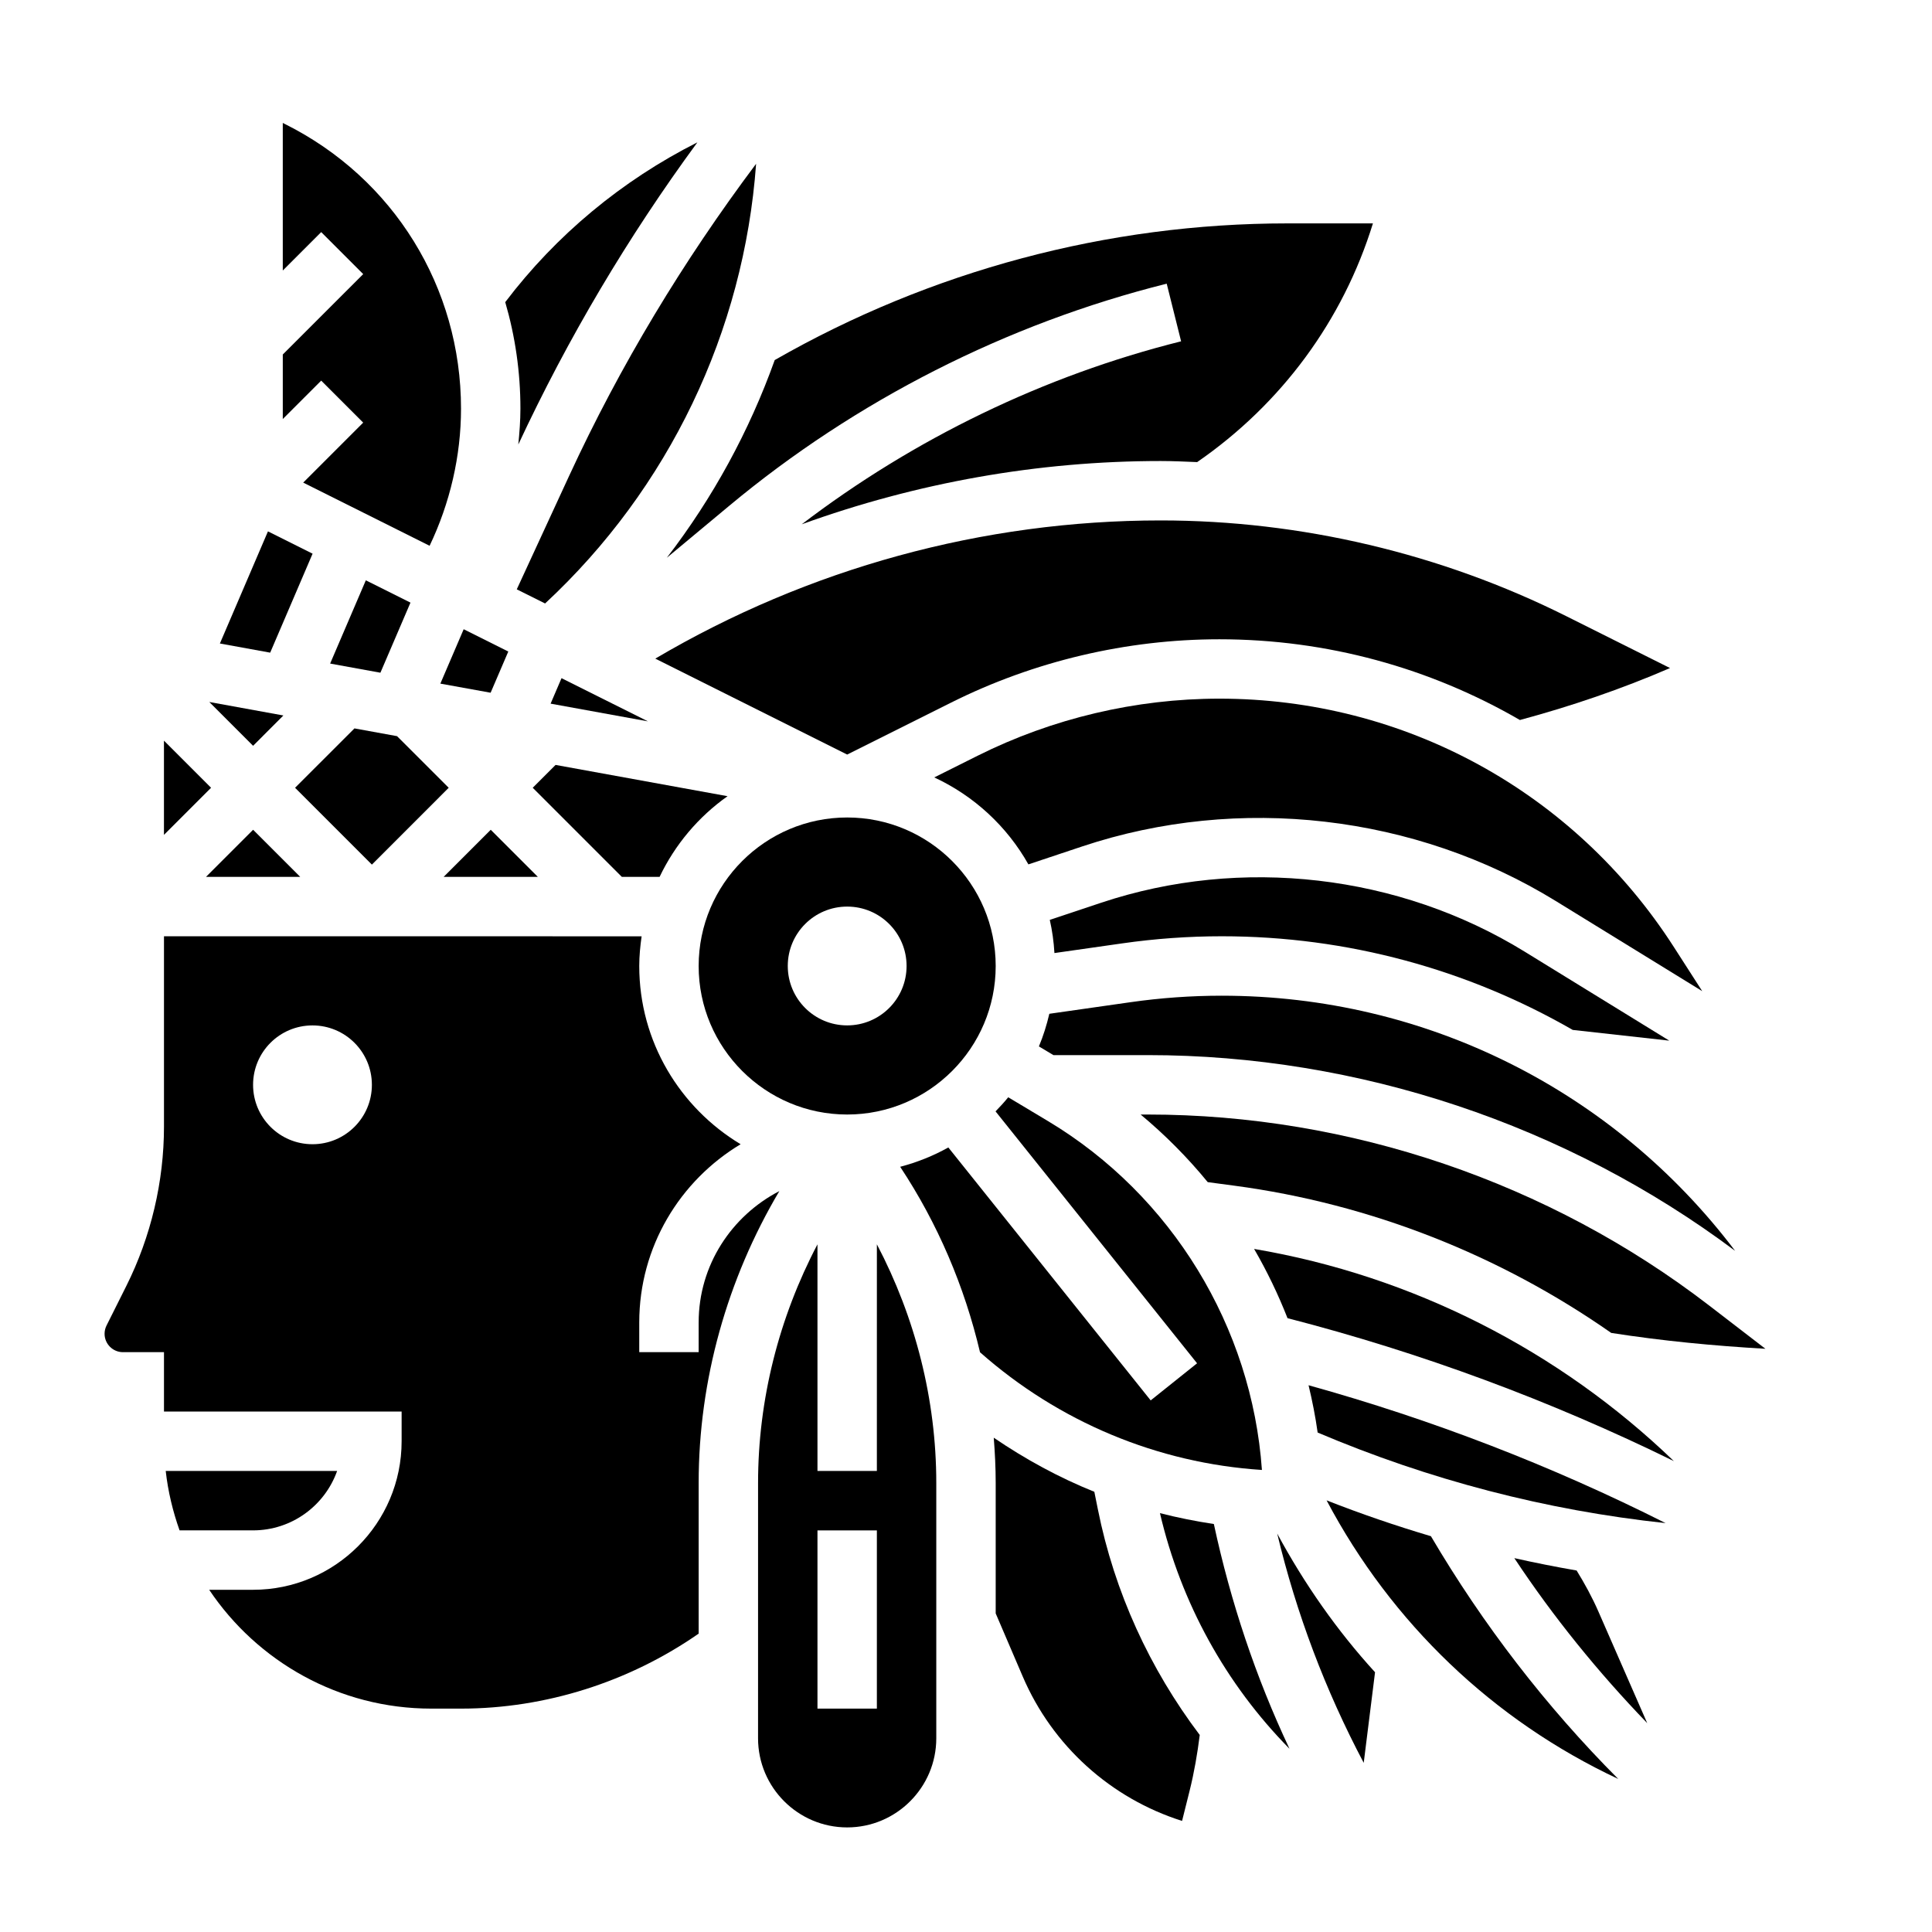
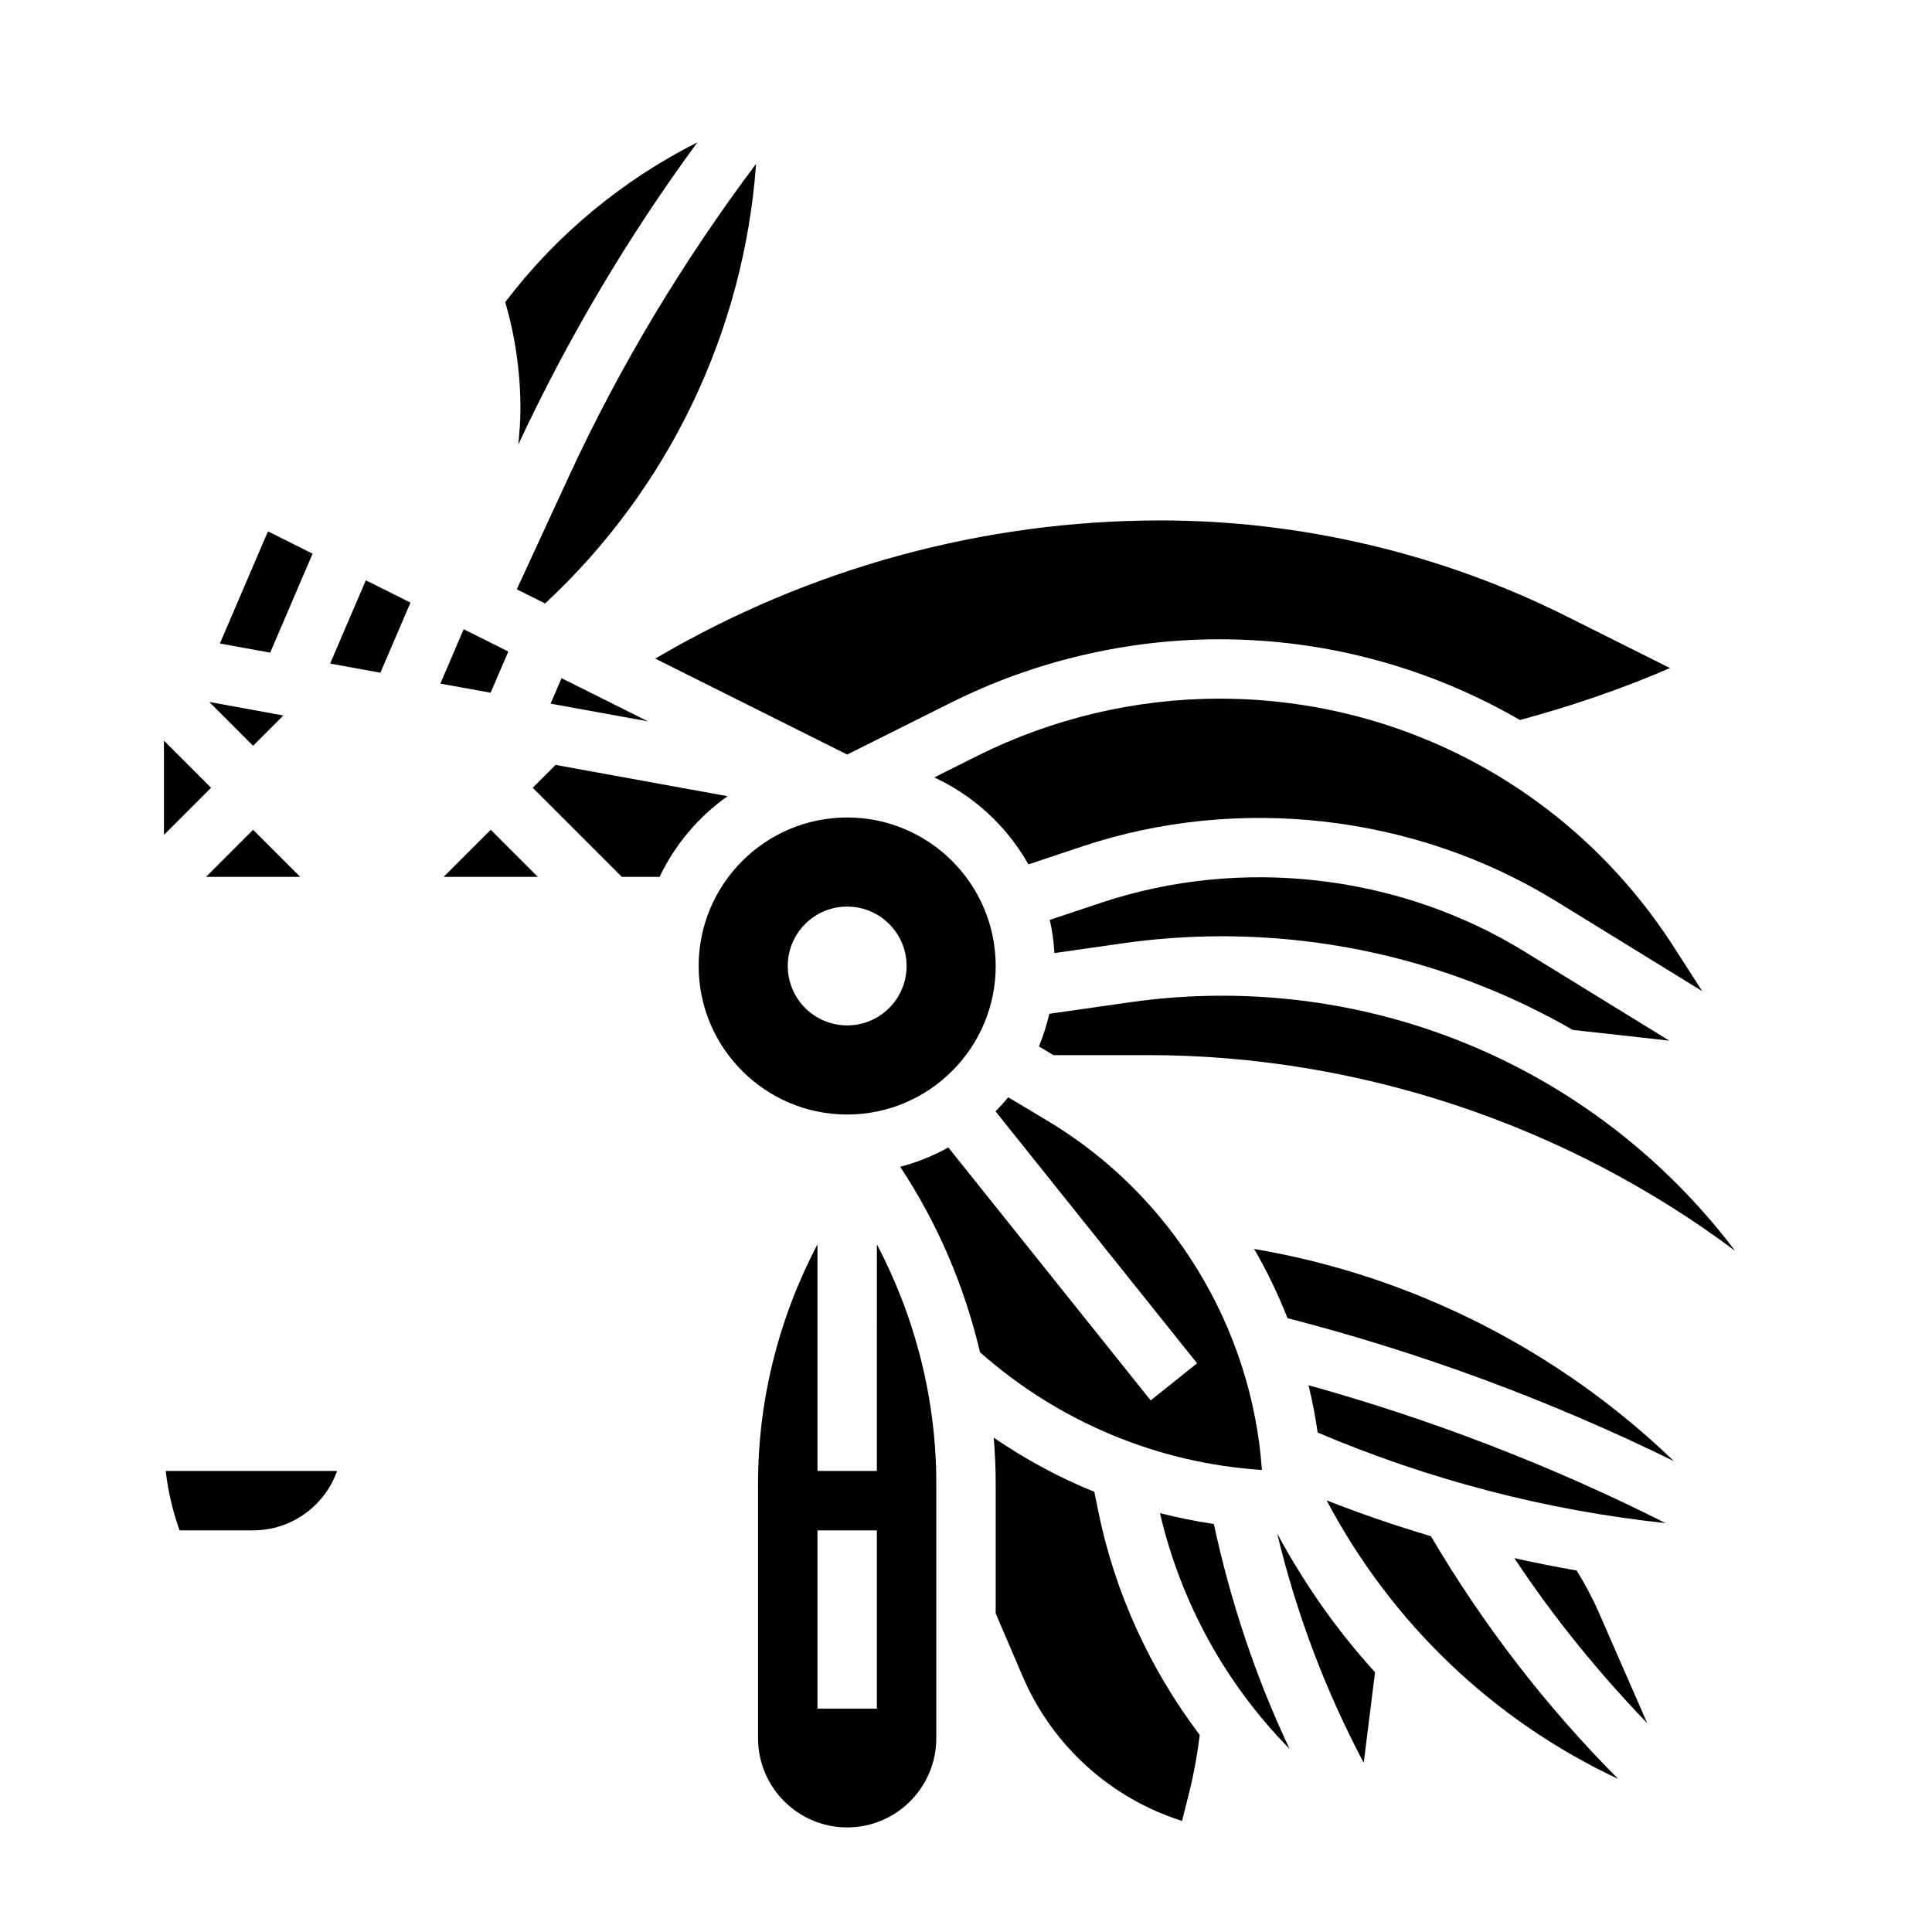
<svg xmlns="http://www.w3.org/2000/svg" fill="#000000" width="800px" height="800px" version="1.1" viewBox="144 144 512 512">
  <g>
    <path d="m317.66 318.54 50.852 25.426 27.574-13.785c21.945-10.973 46.508-16.766 71.047-16.766 28.551 0 55.867 7.606 79.656 21.395 13.562-3.652 26.898-8.195 39.785-13.77l-27.441-13.723c-33.219-16.621-70.406-25.398-107.55-25.398-47.113 0-93.352 12.699-133.92 36.621z" />
    <path d="m368.51 439.36c21.703 0 39.359-17.656 39.359-39.359s-17.656-39.359-39.359-39.359-39.359 17.656-39.359 39.359c-0.004 21.703 17.656 39.359 39.359 39.359zm0-55.105c8.699 0 15.742 7.047 15.742 15.742 0 8.699-7.047 15.742-15.742 15.742-8.699 0-15.742-7.047-15.742-15.742-0.004-8.695 7.043-15.742 15.742-15.742z" />
    <path d="m292.81 323.72-2.894 6.754 25.785 4.691z" />
    <path d="m281.36 261.79c13.152-28.191 29.055-55.008 47.453-80.066-19.996 10.094-37.43 24.555-50.918 42.344 2.629 9.016 4.023 18.484 4.023 28.223 0 3.172-0.25 6.344-0.559 9.5z" />
    <path d="m280.95 300.18 7.504 3.746c32.777-30.441 52.703-72.094 55.922-116.52-19.34 25.797-36.062 53.492-49.586 82.781z" />
    <path d="m274.02 327.58 4.684-10.918-11.824-5.91-6.18 14.414z" />
    <path d="m318.8 376.38c4.094-8.582 10.312-15.941 18.012-21.379l-45.578-8.289-6.055 6.051 23.617 23.617z" />
-     <path d="m337.22 278.07c33.527-27.938 73.637-48.312 115.97-58.891l3.816 15.273c-36.281 9.07-70.777 25.797-100.54 48.492 30.383-11 62.539-16.77 95.105-16.77 3.234 0 6.465 0.156 9.691 0.285 22.332-15.414 38.629-37.527 46.578-63.258h-22.711c-47.633 0-94.512 12.562-135.82 36.219-6.731 18.797-16.359 36.488-28.598 52.395z" />
    <path d="m467.13 329.15c-22.105 0-44.234 5.227-64 15.105l-11.539 5.769c10.531 4.887 19.277 12.973 24.945 23.043l14.305-4.769c41.508-13.824 88.23-8.422 125.46 14.484l38.809 23.883-7.582-11.793c-26.469-41.152-71.473-65.723-120.39-65.723z" />
    <path d="m467.79 392.12c33.312 0 65.195 8.816 93 24.82l25.586 2.844-38.336-23.594c-33.297-20.5-75.098-25.332-112.22-12.957l-13.617 4.543c0.652 2.859 1.055 5.793 1.234 8.793l17.98-2.566c8.711-1.25 17.582-1.883 26.375-1.883z" />
    <path d="m274.05 363.9-12.484 12.484h24.969z" />
-     <path d="m448.14 439.36h-1.859c6.512 5.422 12.461 11.422 17.781 17.918l7.039 0.938c36.227 4.832 70.438 18.438 99.895 39.023 13.5 2.109 27.168 3.418 40.855 4.203l-14.918-11.477c-42.426-32.633-95.266-50.605-148.79-50.605z" />
    <path d="m467.79 407.87c-8.047 0-16.176 0.574-24.145 1.715l-21.562 3.078c-0.699 2.977-1.598 5.871-2.762 8.645l3.848 2.305h24.977c55.852 0 110.98 18.43 155.68 51.875-32.184-42.547-82.086-67.617-136.03-67.617z" />
-     <path d="m262.91 352.77-13.688-13.68-11.289-2.055-15.738 15.734 20.359 20.359z" />
    <path d="m252.78 303.7-11.832-5.91-9.457 22.062 13.32 2.426z" />
    <path d="m198.59 376.38h24.969l-12.484-12.484z" />
-     <path d="m240.25 256-15.895 15.895 33.496 16.742c5.402-11.305 8.324-23.82 8.324-36.344 0-32.141-17.855-61.023-46.594-75.391l-0.641-0.324v39.109l10.18-10.18 11.133 11.133-21.312 21.309v17.098l10.18-10.18z" />
    <path d="m493.19 523.64c29.629 12.57 60.512 20.609 92.211 24-30.262-15.242-61.984-27.465-94.621-36.535 0.992 4.129 1.82 8.309 2.41 12.535z" />
    <path d="m434.01 539.34c-9.352-3.762-18.254-8.605-26.656-14.336 0.316 3.984 0.516 7.984 0.516 11.992v34.574l7.164 16.719c7.887 18.406 23.371 32.309 42.227 38.273l1.984-7.934c1.219-4.879 2.078-9.863 2.699-14.84-13.211-17.484-22.602-37.816-27-59.812z" />
    <path d="m376.38 533.82h-15.742v-60.055c-10.203 19.414-15.742 41.148-15.742 63.234l-0.004 67.668c0 13.02 10.598 23.617 23.617 23.617s23.617-10.598 23.617-23.617v-67.676c0-22.082-5.543-43.816-15.742-63.234zm0 62.977h-15.742v-47.23h15.742z" />
    <path d="m421.79 441.14-10.598-6.352c-1.062 1.301-2.188 2.543-3.363 3.738l53.41 66.762-12.297 9.832-53.625-67.031c-3.977 2.227-8.258 3.938-12.762 5.125 9.941 15.004 17.043 31.699 21.16 49.152 20.867 18.453 47.043 29.395 74.707 31.188-2.664-37.859-23.855-72.742-56.633-92.414z" />
    <path d="m495.56 541.61c17.223 32.551 44.18 58.316 77.289 73.832-19.191-19.254-35.84-40.902-49.641-64.332-9.324-2.769-18.543-5.918-27.648-9.5z" />
    <path d="m451.4 545c5.559 23.781 17.469 45.336 34.328 62.441-8.973-19.004-15.609-38.965-20.043-59.559-4.816-0.734-9.586-1.676-14.285-2.883z" />
    <path d="m505.4 611.17 3-24.008c-10.059-11.02-18.703-23.379-25.93-36.754 5.066 21.16 12.742 41.508 22.93 60.762z" />
    <path d="m226.84 290.73-11.828-5.91-12.738 29.715 13.328 2.426z" />
    <path d="m187.45 340.28v24.969l12.484-12.484z" />
    <path d="m561.82 560.2c-5.527-0.961-11.027-2.047-16.508-3.281 10.359 15.633 22.199 30.23 35.219 43.73l-12.941-29.582c-1.645-3.762-3.621-7.375-5.769-10.867z" />
    <path d="m219.1 333.61-19.633-3.574 11.605 11.605z" />
    <path d="m233.34 533.82h-45.422c0.605 5.465 1.891 10.723 3.668 15.742h19.484c10.266 0 19.02-6.582 22.27-15.742z" />
-     <path d="m329.15 494.46v7.871h-15.742v-7.871c0-20.059 10.809-37.59 26.867-47.23-16.059-9.645-26.867-27.176-26.867-47.23 0-2.676 0.262-5.289 0.629-7.871l-126.58-0.004v50.406c0 14.594-3.449 29.199-9.973 42.25l-5.258 10.508c-0.34 0.676-0.512 1.434-0.512 2.18 0 2.684 2.18 4.867 4.863 4.867h10.879v15.742h62.977v7.871c0 21.703-17.656 39.359-39.359 39.359l-11.637 0.004c12.73 18.973 34.363 31.488 58.867 31.488h7.871c22.41 0 44.594-7.086 62.977-19.875v-39.926c0-27.254 7.566-54.035 21.379-77.344-12.633 6.555-21.379 19.613-21.379 34.805zm-102.34-47.23c-8.699 0-15.742-7.047-15.742-15.742 0-8.699 7.047-15.742 15.742-15.742 8.699 0 15.742 7.047 15.742 15.742 0.004 8.695-7.043 15.742-15.742 15.742z" />
    <path d="m485.21 493.33c35.32 9.102 69.645 21.812 102.38 37.879-30.41-29.301-69.195-49.098-111.24-56.23 3.414 5.883 6.367 12.016 8.855 18.352z" />
  </g>
</svg>